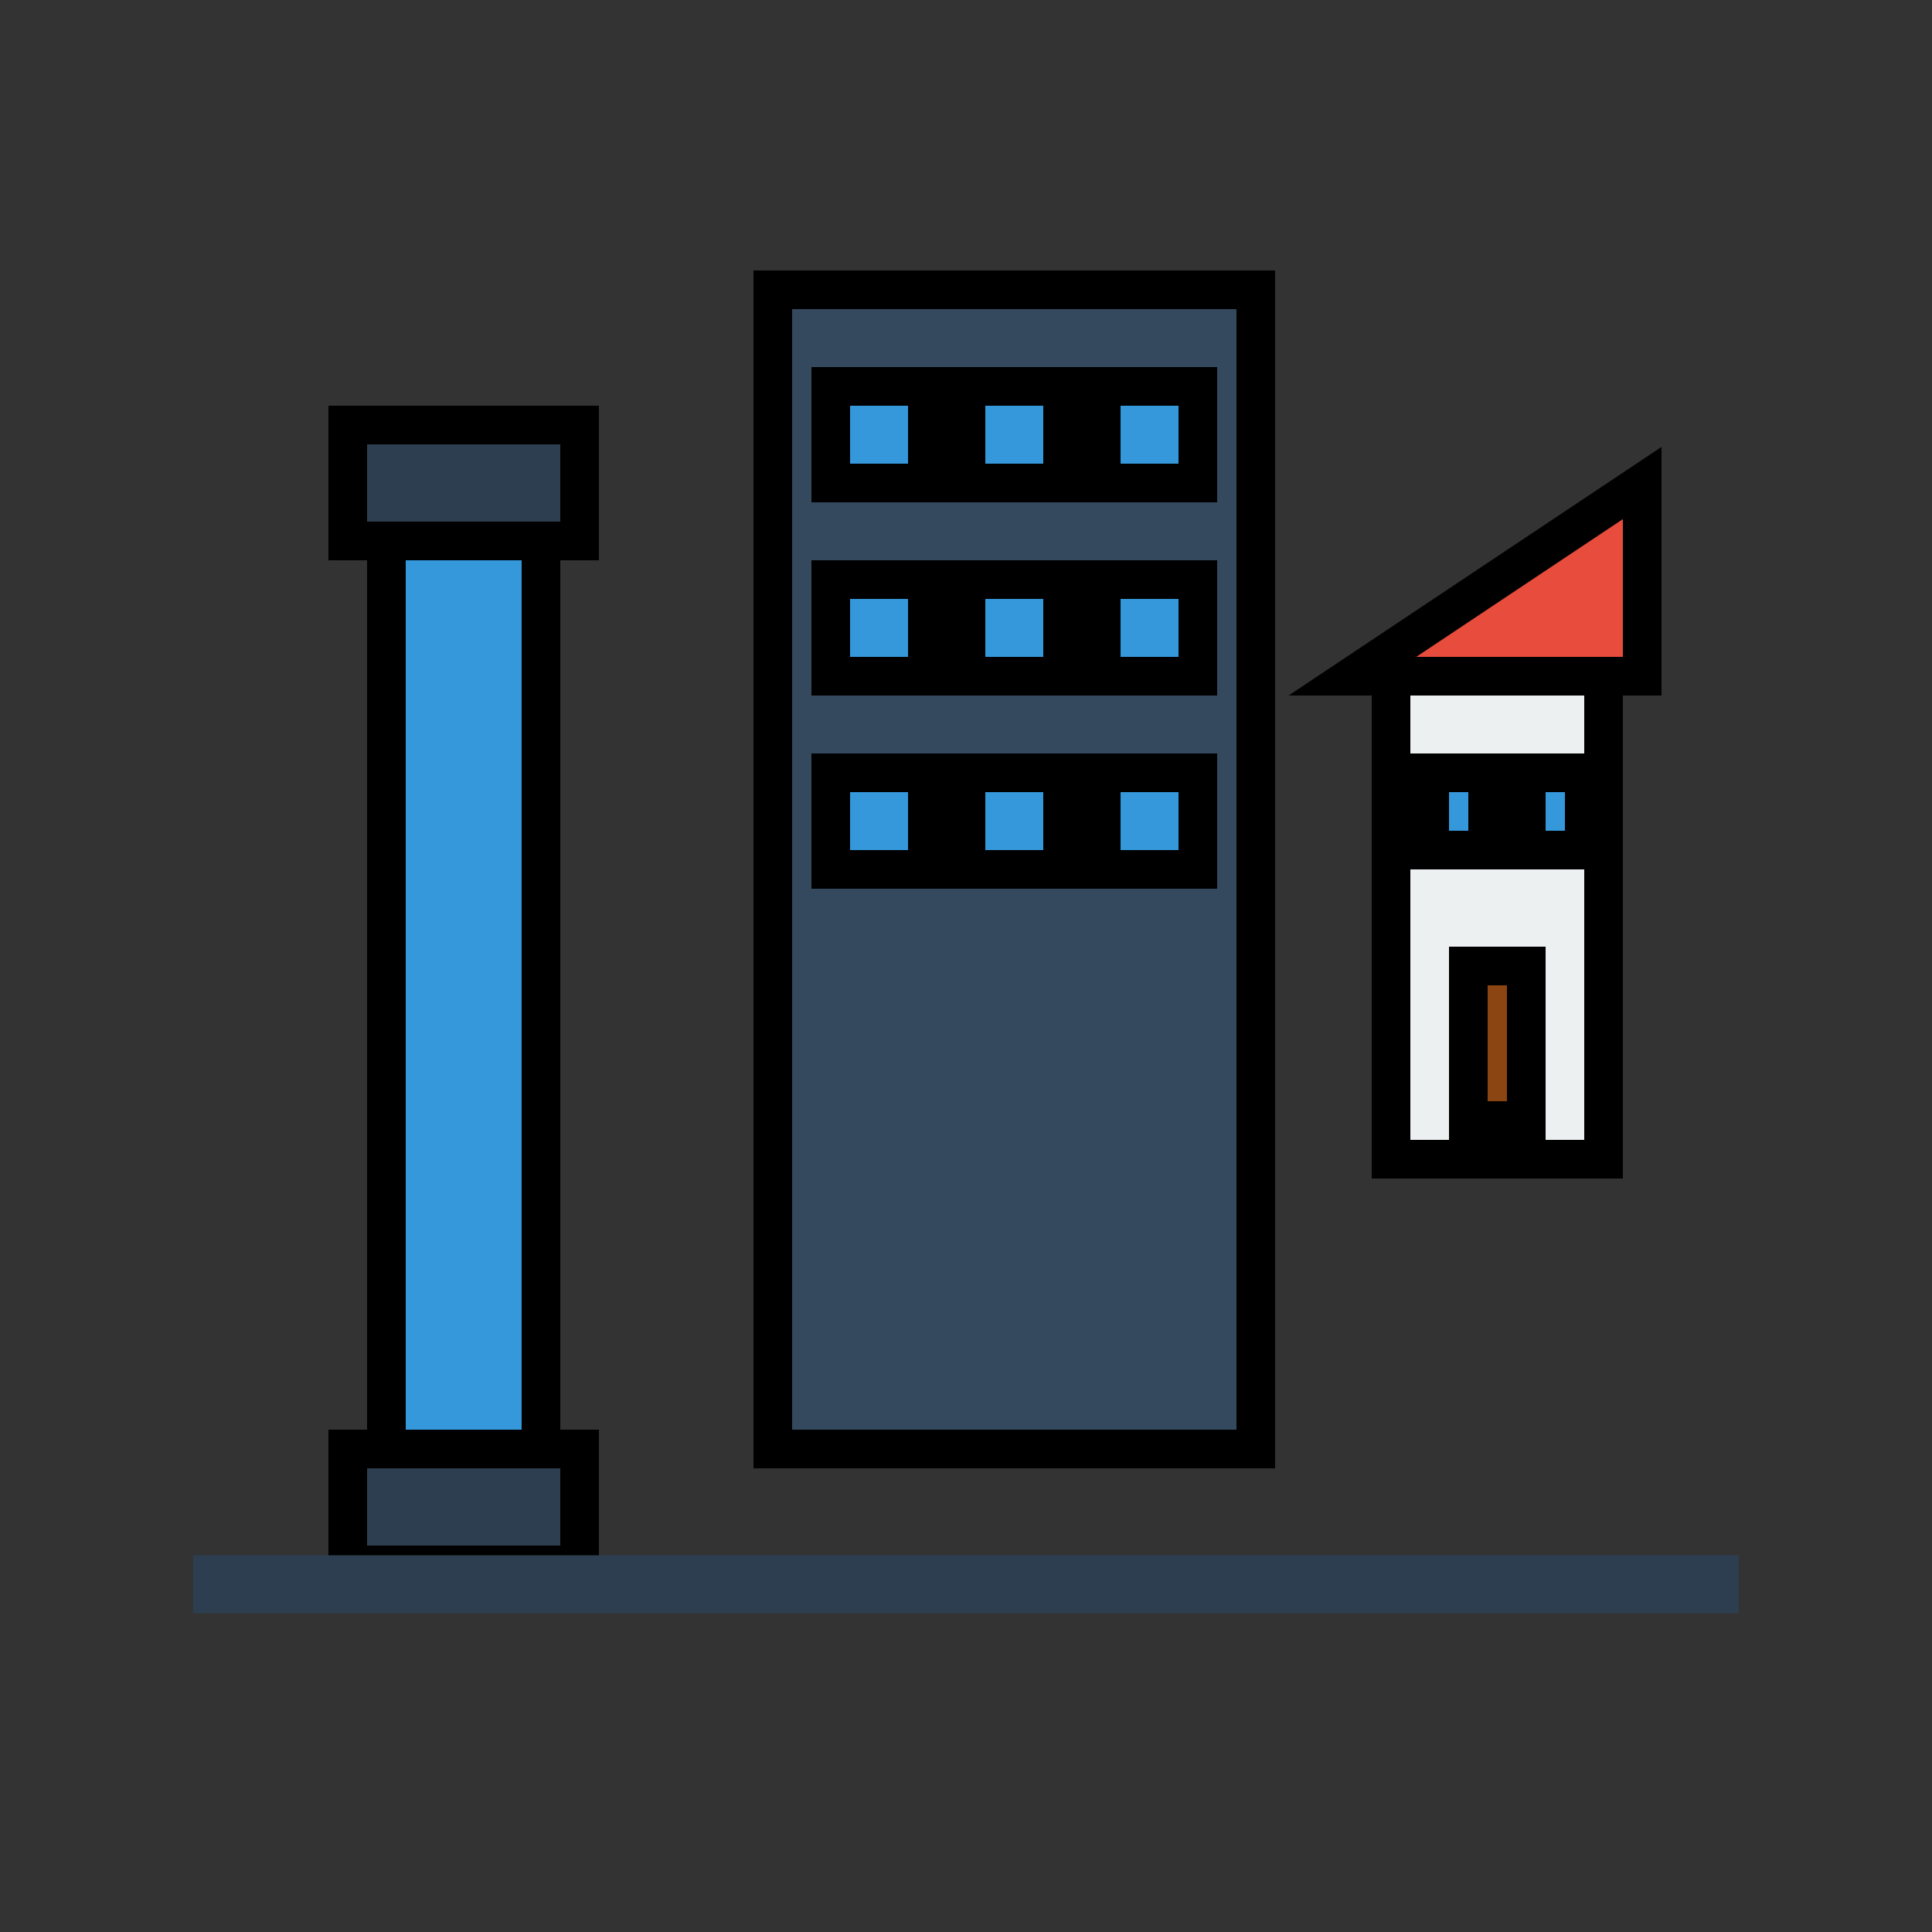
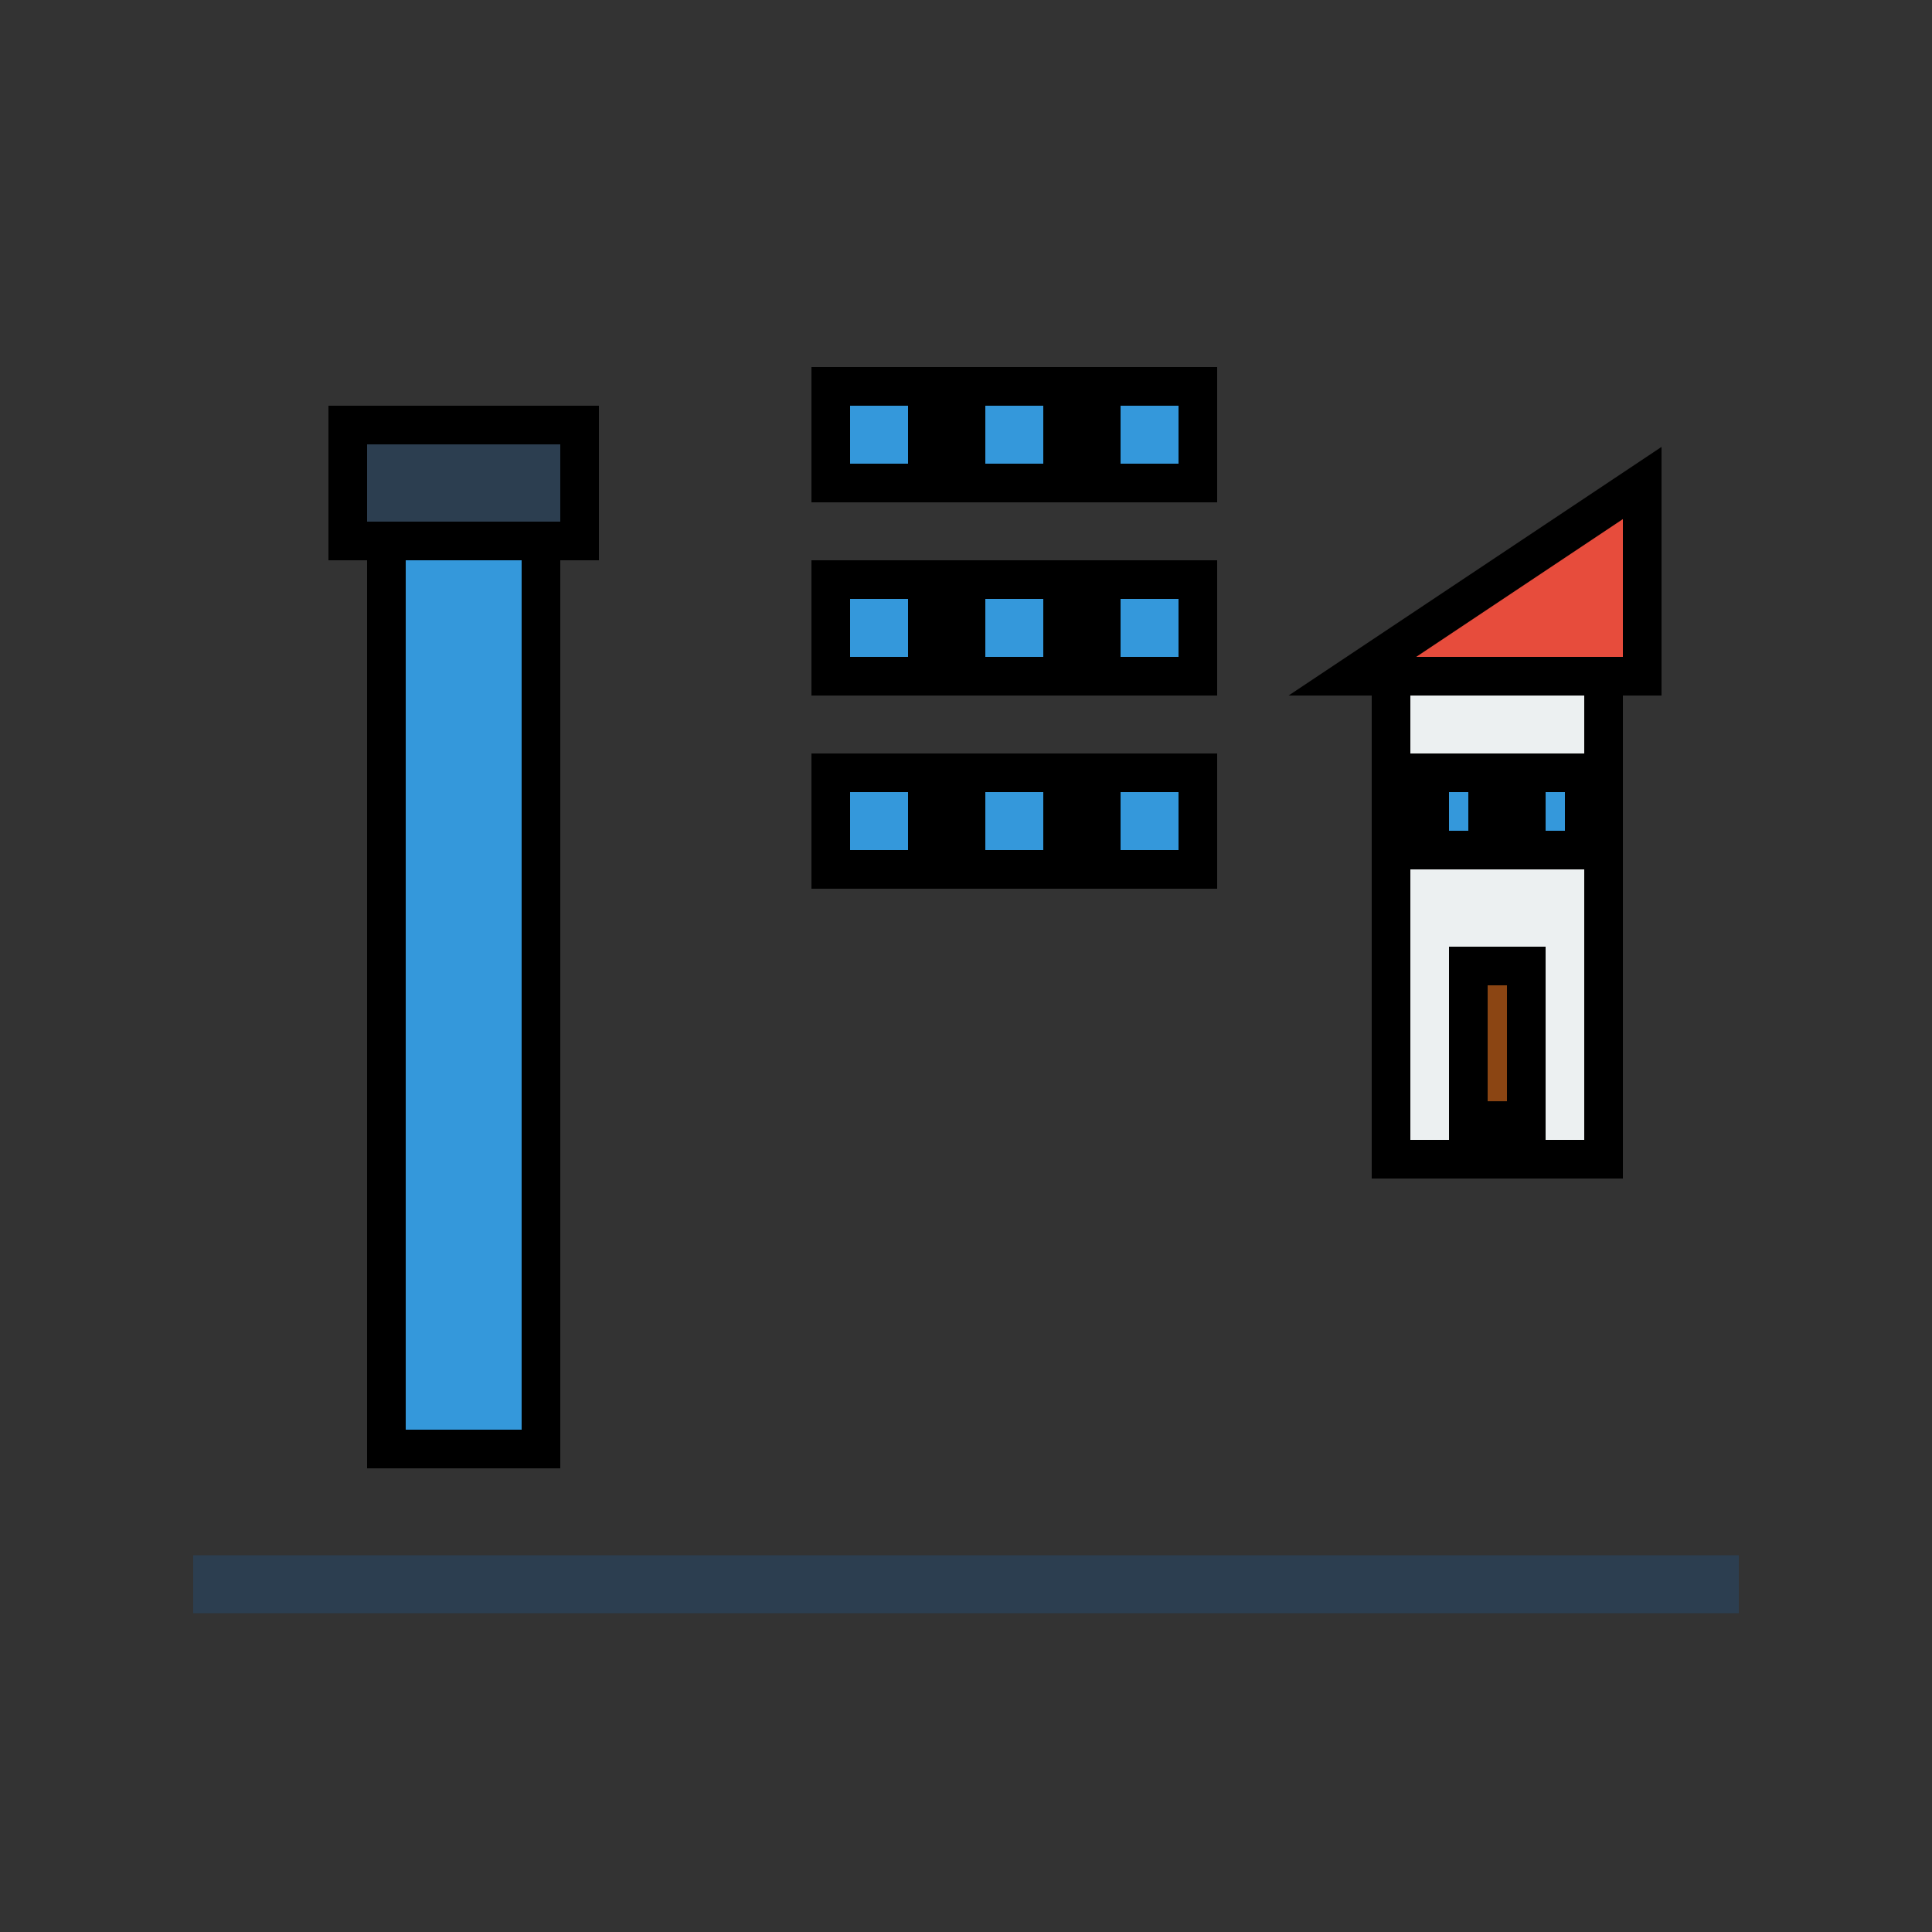
<svg xmlns="http://www.w3.org/2000/svg" width="60" height="60" viewBox="0 0 100 100" fill="none" stroke="currentColor" stroke-width="2">
  <rect x="0" y="0" width="100" height="100" fill="#333333" stroke="none" />
  <rect x="20" y="25" width="8" height="50" fill="#3498db" />
  <rect x="18" y="22" width="12" height="6" fill="#2c3e50" />
-   <rect x="18" y="75" width="12" height="6" fill="#2c3e50" />
-   <rect x="40" y="15" width="25" height="60" fill="#34495e" />
  <rect x="43" y="20" width="5" height="5" fill="#3498db" />
  <rect x="50" y="20" width="5" height="5" fill="#3498db" />
  <rect x="57" y="20" width="5" height="5" fill="#3498db" />
  <rect x="43" y="30" width="5" height="5" fill="#3498db" />
  <rect x="50" y="30" width="5" height="5" fill="#3498db" />
  <rect x="57" y="30" width="5" height="5" fill="#3498db" />
  <rect x="43" y="40" width="5" height="5" fill="#3498db" />
  <rect x="50" y="40" width="5" height="5" fill="#3498db" />
  <rect x="57" y="40" width="5" height="5" fill="#3498db" />
  <polygon points="70,35 85,25 85,35" fill="#e74c3c" />
  <rect x="72" y="35" width="11" height="25" fill="#ecf0f1" />
  <rect x="74" y="40" width="3" height="4" fill="#3498db" />
  <rect x="79" y="40" width="3" height="4" fill="#3498db" />
  <rect x="76" y="50" width="3" height="8" fill="#8b4513" />
  <line x1="10" y1="82" x2="90" y2="82" stroke="#2c3e50" stroke-width="3" />
</svg>